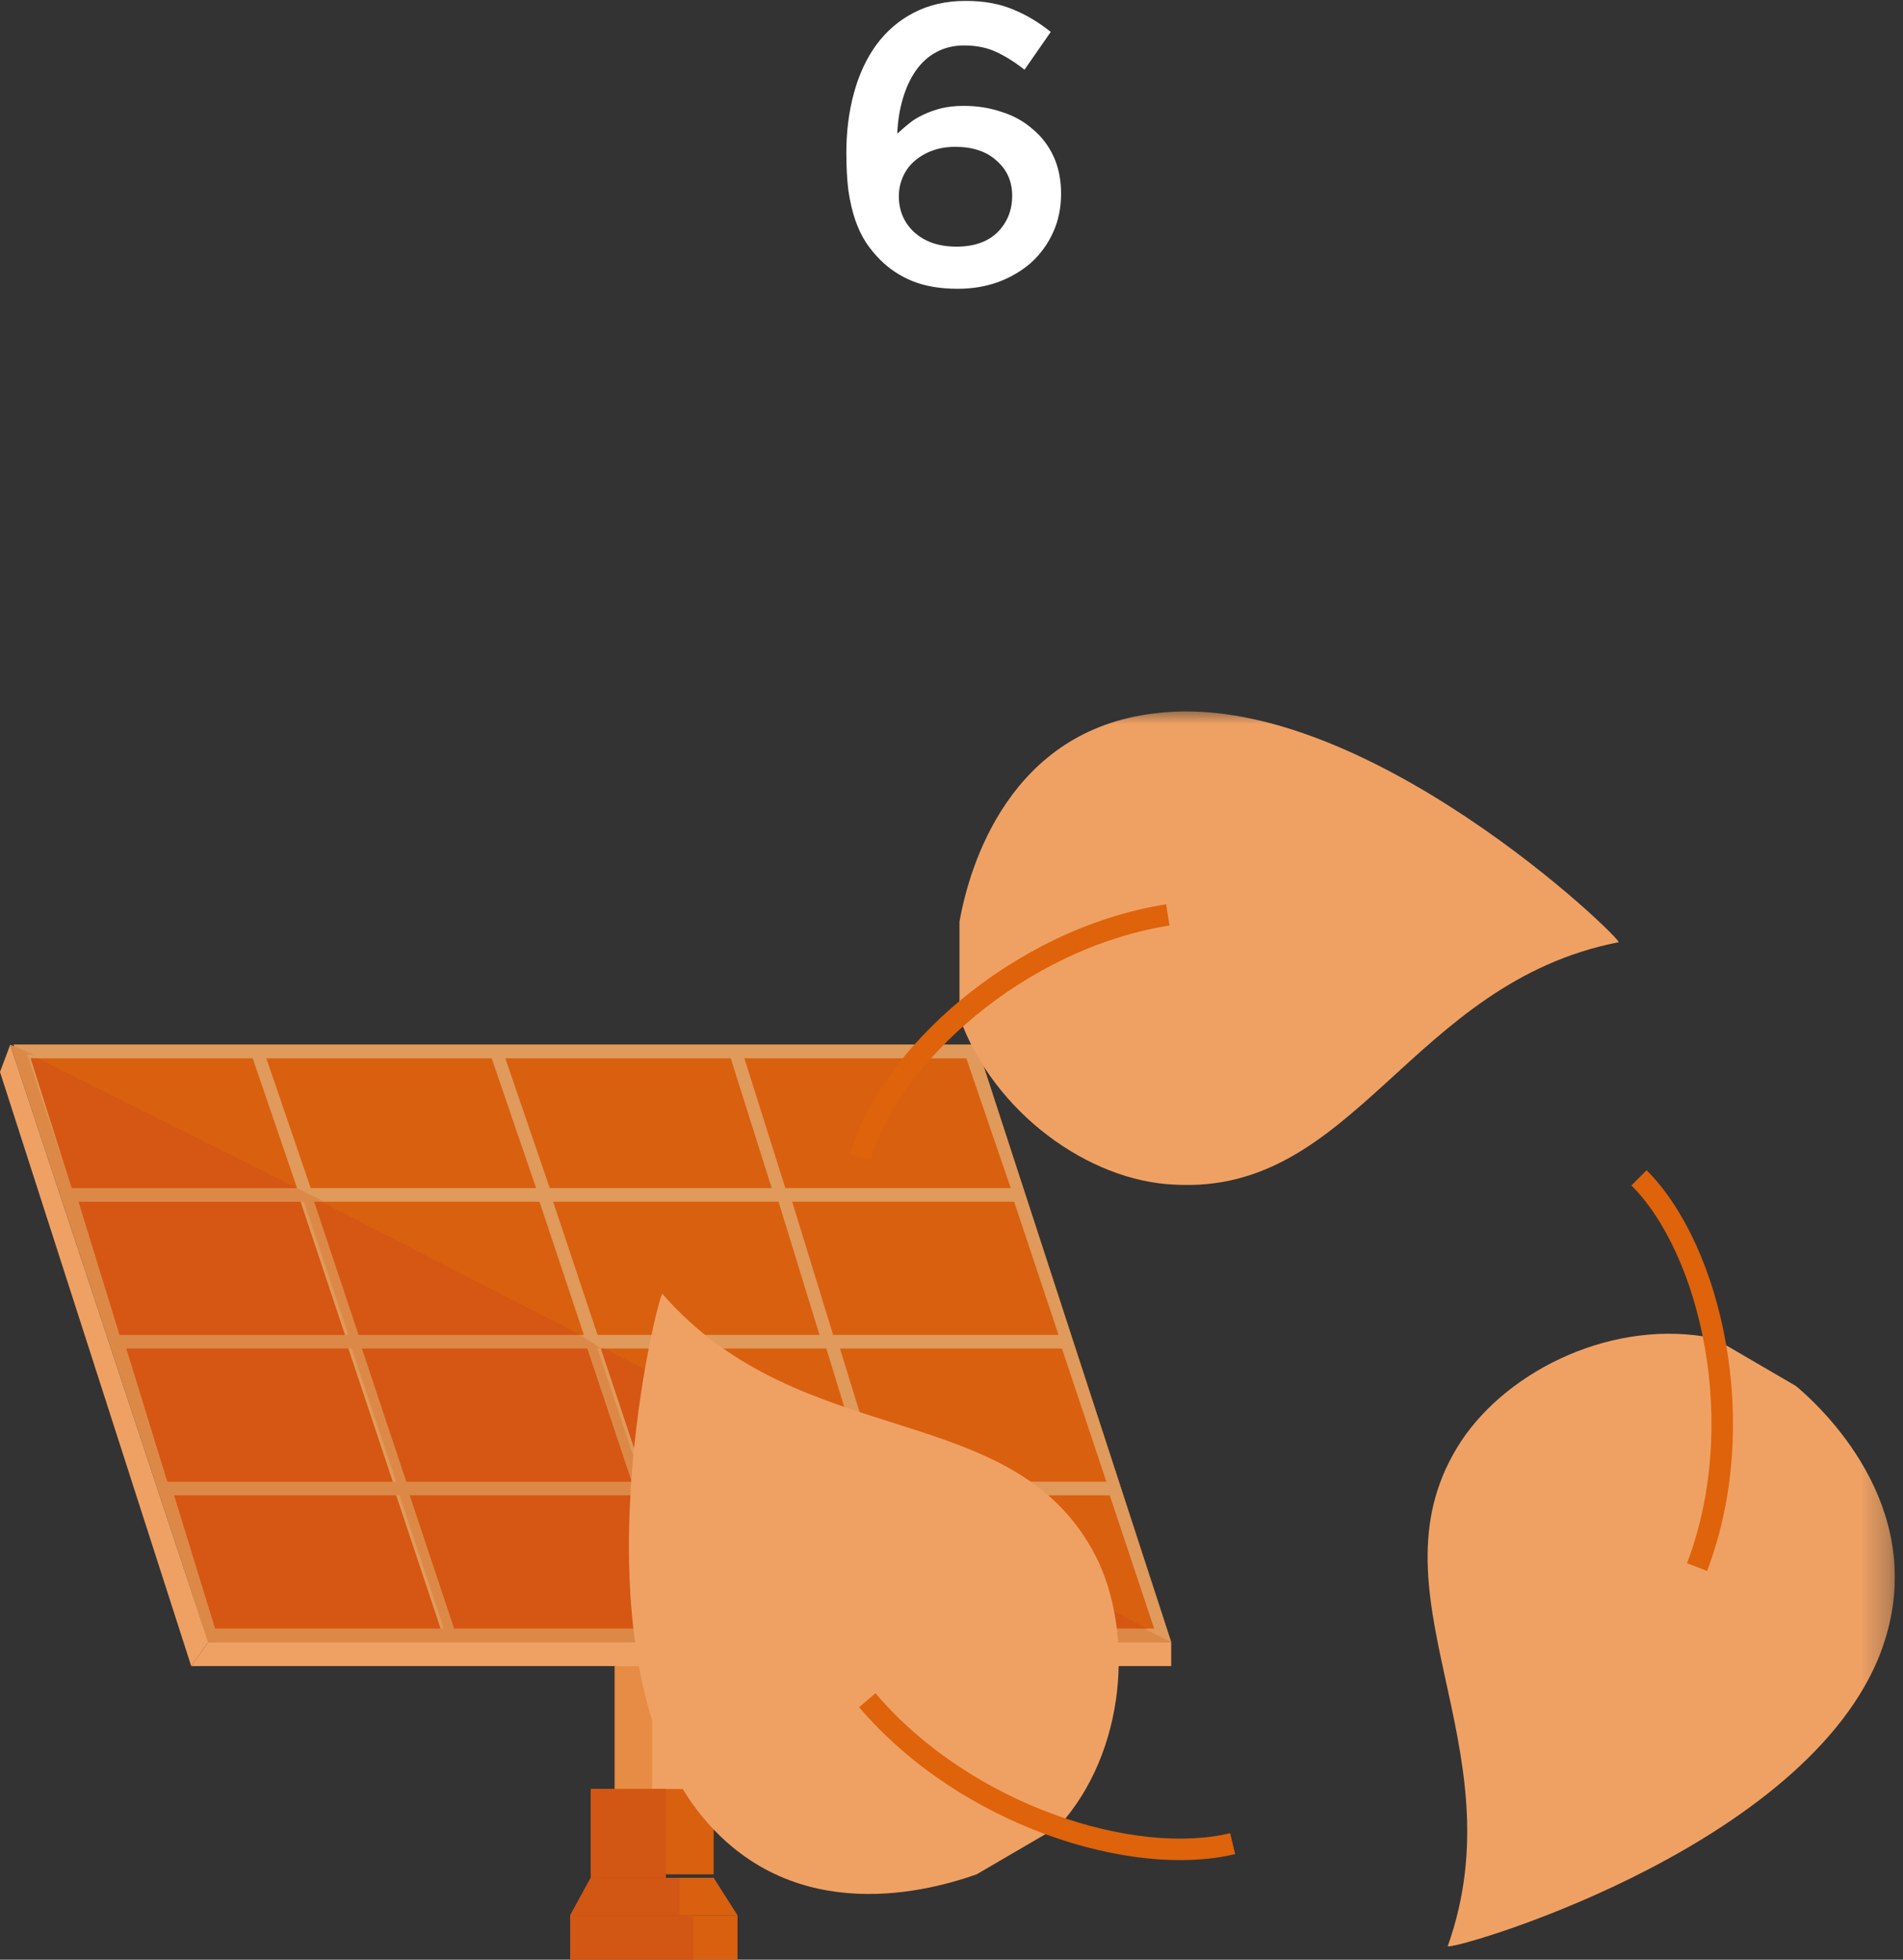
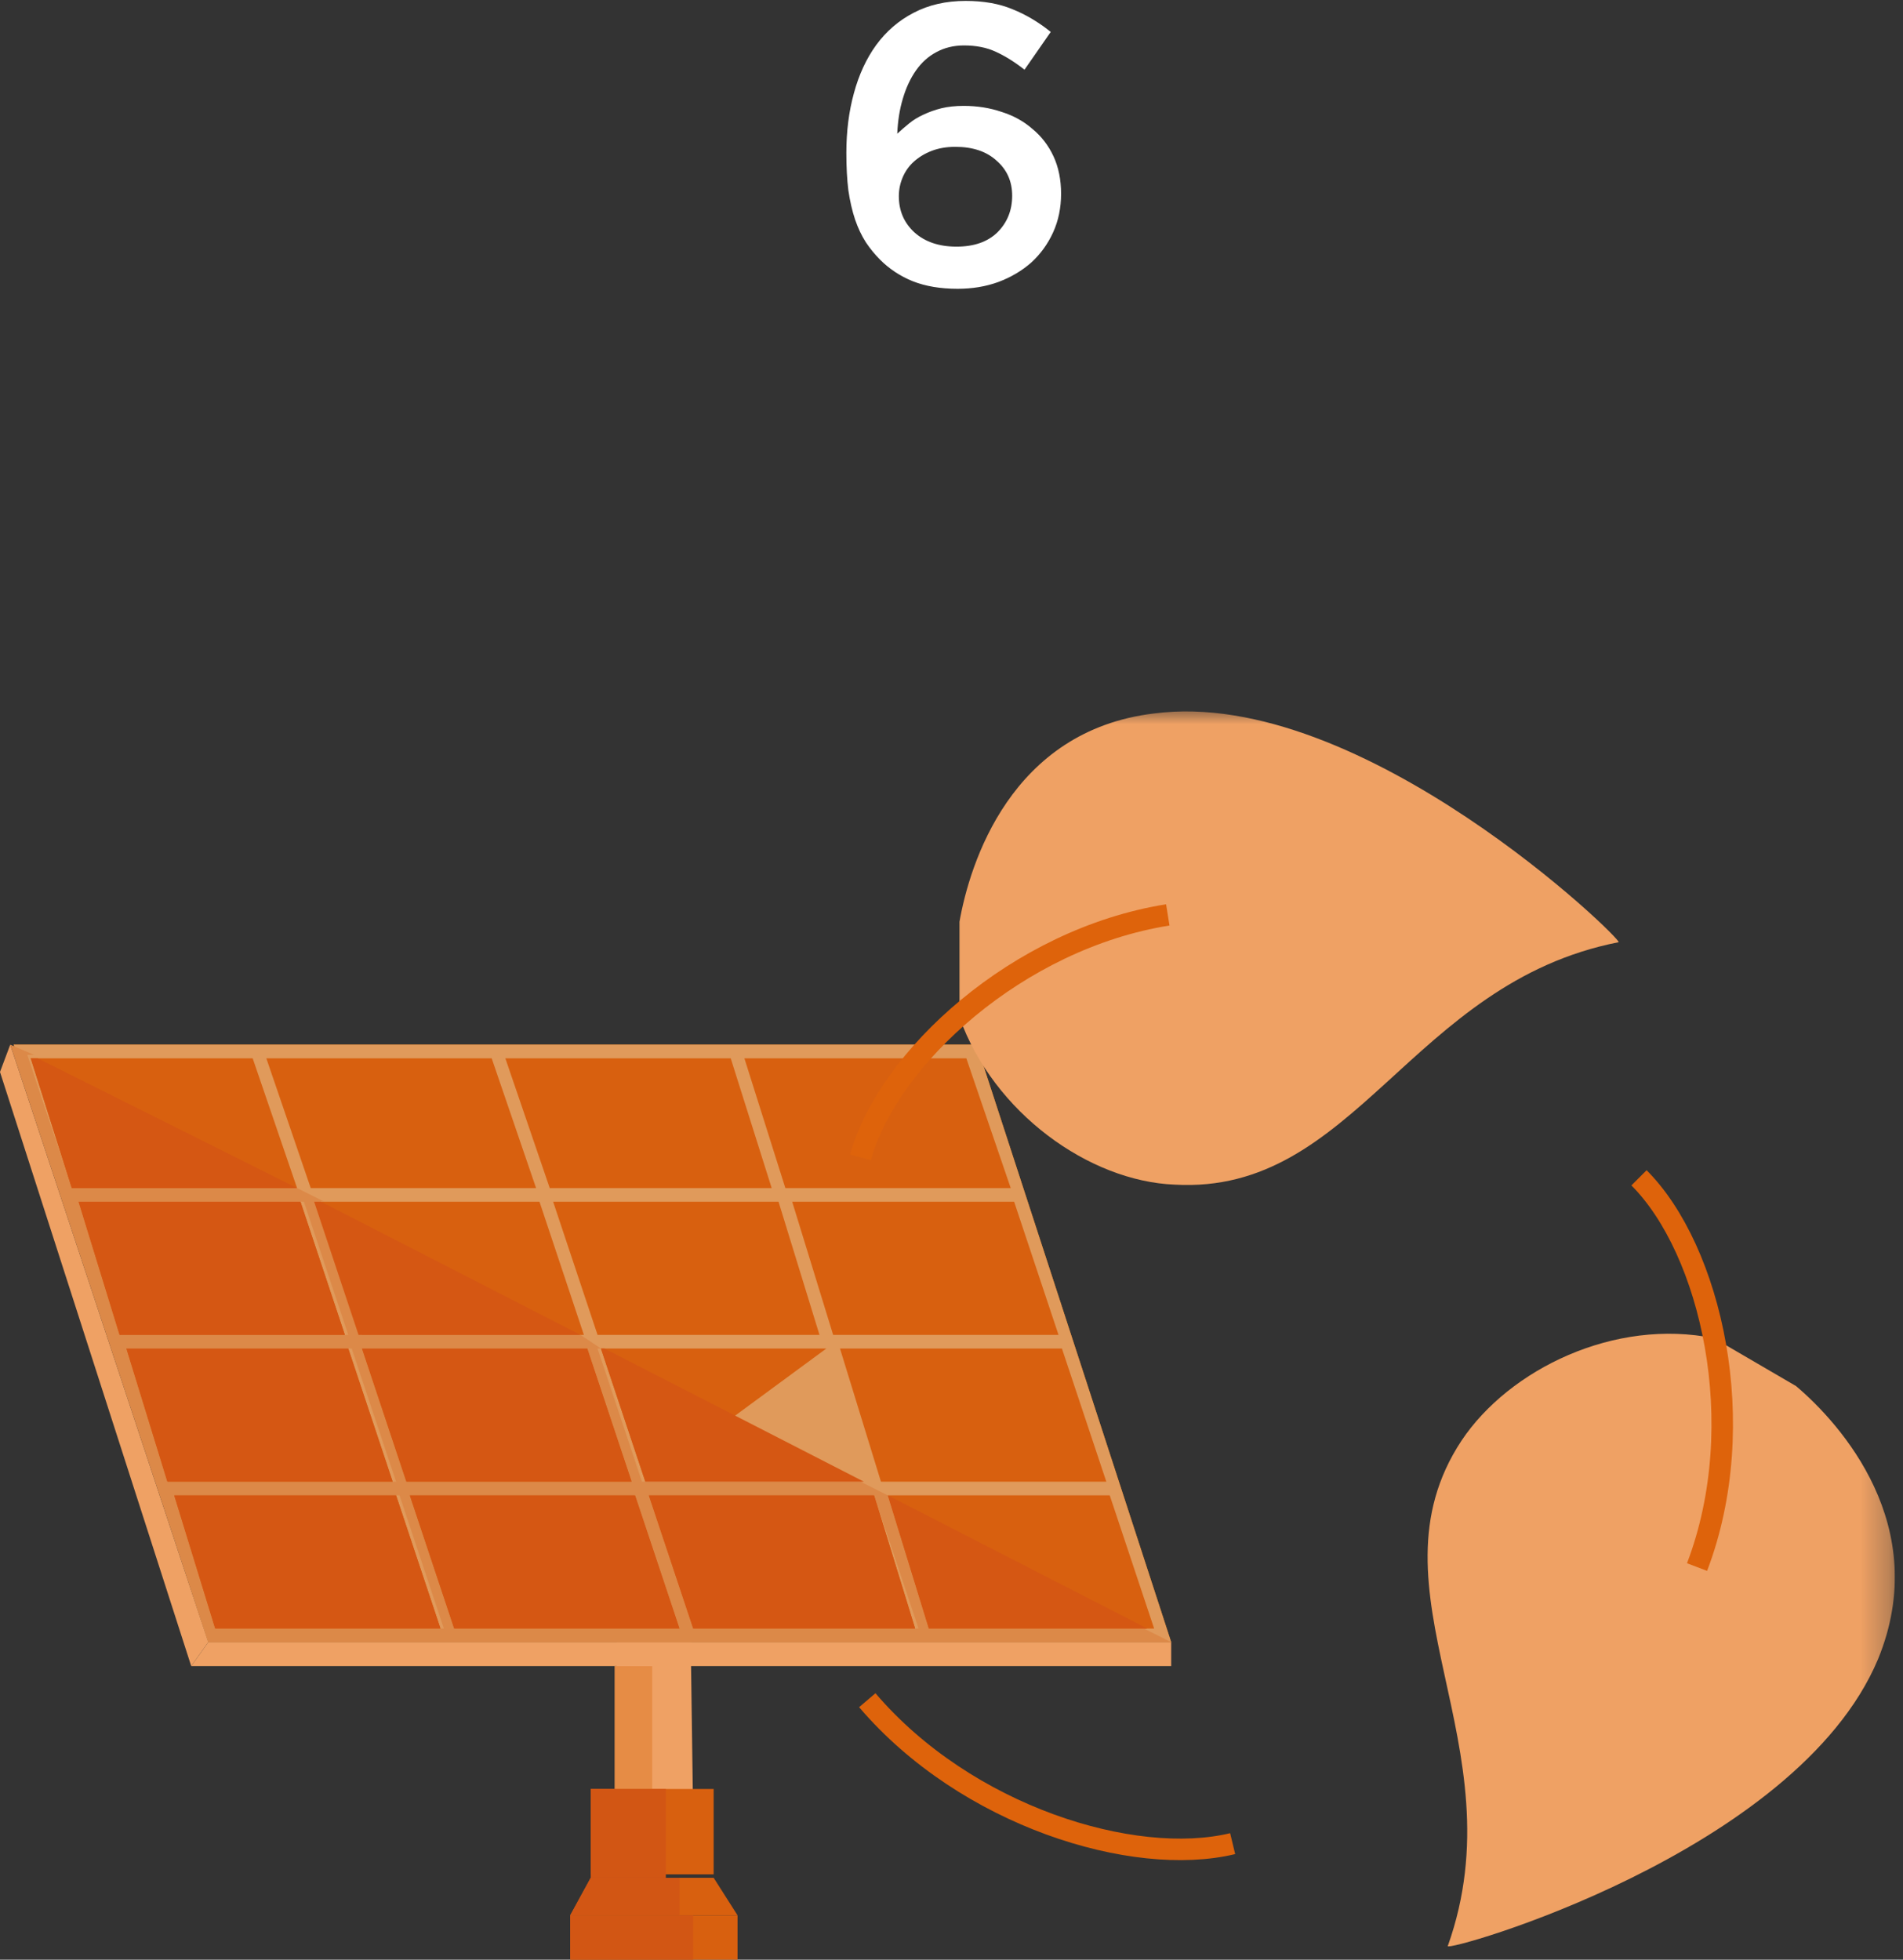
<svg xmlns="http://www.w3.org/2000/svg" width="67" height="69" viewBox="0 0 67 69" fill="none">
  <rect x="0" y="0" width="67" height="69" fill="#333333" stroke="none" />
  <g clip-path="url(#clip0_1_1335)">
    <path d="M24.284 55.295L24.404 63.951H21.639L21.76 55.295H24.284Z" fill="#EFA164" />
    <path d="M22.962 58.661H21.639V62.989H22.962V58.661Z" fill="#E68C45" />
    <path d="M25.126 62.989H20.798V65.995H25.126V62.989Z" fill="#D8600F" />
    <path d="M23.443 62.989H23.082H21.639H20.798V66.115H23.443V62.989Z" fill="#D25614" />
    <path d="M20.076 67.437H25.967L25.126 66.115H20.798L20.076 67.437Z" fill="#D8600F" />
    <path d="M25.967 67.437H20.076V69H25.967V67.437Z" fill="#D8600F" />
    <path d="M23.924 66.115H23.443H20.798L20.076 67.437H23.924V66.115Z" fill="#D25614" />
    <path d="M24.404 67.437H20.076V69H24.404V67.437Z" fill="#D25614" />
    <path d="M0.481 36.781L7.333 57.82H41.235L34.383 36.781H0.481Z" fill="#AE6117" />
    <path d="M0.481 36.781L7.333 57.82H41.235L34.383 36.781H0.481Z" fill="#AE6117" />
    <path d="M0.481 36.781L7.333 57.82H41.235L34.383 36.781H0.481Z" fill="#E09A5B" />
    <path d="M34.022 37.262H26.208L27.65 41.831H35.585L34.022 37.262Z" fill="#D8600F" />
    <path d="M25.727 37.262H17.792L19.355 41.831H27.169L25.727 37.262Z" fill="#D8600F" />
    <path d="M17.311 37.262H9.377L10.94 41.831H18.874L17.311 37.262Z" fill="#D8600F" />
    <path d="M1.082 37.262L2.525 41.831H10.459L8.896 37.262H1.082Z" fill="#D8600F" />
    <path d="M35.705 42.312H27.891L29.333 47H37.268L35.705 42.312Z" fill="#D8600F" />
    <path d="M27.41 42.312H19.475L21.038 47H28.852L27.41 42.312Z" fill="#D8600F" />
    <path d="M18.994 42.312H11.06L12.623 47H20.557L18.994 42.312Z" fill="#D8600F" />
    <path d="M10.579 42.312H2.765L4.208 47H12.142L10.579 42.312Z" fill="#D8600F" />
    <path d="M37.388 47.481H29.574L31.016 52.169H38.951L37.388 47.481Z" fill="#D8600F" />
-     <path d="M29.093 47.481H21.158L22.721 52.169H30.535L29.093 47.481Z" fill="#D8600F" />
+     <path d="M29.093 47.481H21.158L22.721 52.169L29.093 47.481Z" fill="#D8600F" />
    <path d="M20.678 47.481H12.743L14.306 52.169H22.24L20.678 47.481Z" fill="#D8600F" />
    <path d="M12.262 47.481H4.448L5.891 52.169H13.825L12.262 47.481Z" fill="#D8600F" />
    <path d="M39.071 52.65H31.257L32.7 57.339H40.634L39.071 52.65Z" fill="#D8600F" />
    <path d="M30.776 52.65H22.842L24.404 57.339H32.219L30.776 52.65Z" fill="#D8600F" />
    <path d="M22.361 52.65H14.426L15.989 57.339H23.924L22.361 52.65Z" fill="#D8600F" />
    <path d="M13.945 52.65H6.131L7.574 57.339H15.508L13.945 52.65Z" fill="#D8600F" />
    <path d="M7.333 57.82L6.732 58.661H41.235V57.82H7.333Z" fill="#EFA164" />
    <path d="M0 37.743L6.732 58.661L7.333 57.82L0.361 36.781L0 37.743Z" fill="#EFA164" />
    <path d="M6.131 52.65H14.066L15.628 57.339H7.574L6.131 52.65ZM14.426 52.65H22.361L23.924 57.339H15.989L14.426 52.65ZM22.841 52.65H30.776L32.339 57.339H24.404L22.841 52.65ZM4.448 47.481H12.383L13.945 52.169H5.891L4.448 47.481ZM12.743 47.481H20.678L22.24 52.169H14.306L12.743 47.481ZM2.765 42.312H10.7L12.262 47H4.208L2.765 42.312ZM7.333 57.82H41.235L40.273 57.339H32.7L31.257 52.65L30.295 52.169H22.601L21.038 47.481H21.159L20.437 47H12.743L11.18 42.312H11.421L10.459 41.831H2.525L0.962 37.142H1.202L0.361 36.781L7.333 57.82Z" fill="#DC8948" />
    <path d="M1.082 37.262L2.525 41.831H10.459L1.322 37.262H1.082Z" fill="#D55713" />
    <path d="M11.301 42.312H11.06L12.623 47H20.437L11.301 42.312Z" fill="#D55713" />
    <path d="M10.579 42.312H2.765L4.208 47H12.142L10.579 42.312Z" fill="#D55713" />
    <path d="M21.279 47.481H21.158L22.721 52.169H30.415L21.279 47.481Z" fill="#D55713" />
    <path d="M20.678 47.481H12.743L14.306 52.169H22.24L20.678 47.481Z" fill="#D55713" />
    <path d="M12.262 47.481H4.448L5.891 52.169H13.825L12.262 47.481Z" fill="#D55713" />
    <path d="M31.257 52.65L32.7 57.339H40.393L31.257 52.65Z" fill="#D55713" />
    <path d="M30.776 52.65H22.842L24.404 57.339H32.219L30.776 52.65Z" fill="#D55713" />
    <path d="M22.361 52.65H14.426L15.989 57.339H23.924L22.361 52.65Z" fill="#D55713" />
    <path d="M13.945 52.65H6.131L7.574 57.339H15.508L13.945 52.65Z" fill="#D55713" />
    <path d="M7.333 57.82L0.481 36.781L7.333 57.82Z" fill="#EB8F4E" />
    <mask id="mask0_1_1335" style="mask-type:luminance" maskUnits="userSpaceOnUse" x="0" y="25" width="67" height="44">
      <path d="M66.721 25H0V69H66.721V25Z" fill="white" />
    </mask>
    <g mask="url(#mask0_1_1335)">
      <path d="M33.781 35.82C34.984 39.186 38.35 41.59 41.355 41.71C47.727 42.071 49.65 34.617 56.984 33.175C57.224 33.175 47.967 24.159 40.634 25.12C35.585 25.721 34.142 30.41 33.781 32.453" fill="#EFA164" />
    </g>
    <mask id="mask1_1_1335" style="mask-type:luminance" maskUnits="userSpaceOnUse" x="0" y="25" width="67" height="44">
      <path d="M66.721 25H0V69H66.721V25Z" fill="white" />
    </mask>
    <g mask="url(#mask1_1_1335)">
-       <path d="M37.268 64.311C39.672 61.667 39.913 57.459 38.59 54.814C35.705 49.164 28.251 51.208 23.322 45.557C23.202 45.437 20.076 57.82 24.525 63.71C27.65 67.798 32.339 66.716 34.383 65.995" fill="#EFA164" />
-     </g>
+       </g>
    <mask id="mask2_1_1335" style="mask-type:luminance" maskUnits="userSpaceOnUse" x="0" y="25" width="67" height="44">
      <path d="M66.721 25H0V69H66.721V25Z" fill="white" />
    </mask>
    <g mask="url(#mask2_1_1335)">
      <path d="M60.35 47.12C56.863 46.399 53.137 48.202 51.454 50.727C47.967 56.016 53.497 61.426 50.973 68.519C50.852 68.76 63.235 65.273 66.12 58.421C68.044 53.732 64.798 50.126 63.235 48.803" fill="#EFA164" />
    </g>
    <mask id="mask3_1_1335" style="mask-type:luminance" maskUnits="userSpaceOnUse" x="0" y="25" width="67" height="44">
      <path d="M66.721 25H0V69H66.721V25Z" fill="white" />
    </mask>
    <g mask="url(#mask3_1_1335)">
      <path d="M30.295 40.749C31.257 37.262 35.825 33.055 41.115 32.213M57.705 41.47C60.23 43.995 61.672 50.126 59.749 55.175M43.399 64.913C39.913 65.754 34.022 63.951 30.535 59.863" stroke="#DE630B" stroke-width="0.757" stroke-miterlimit="10" />
    </g>
  </g>
  <path d="M36.994 1.124L36.07 2.454C35.725 2.183 35.389 1.973 35.062 1.824C34.745 1.675 34.371 1.6 33.942 1.6C33.578 1.6 33.251 1.679 32.962 1.838C32.682 1.987 32.444 2.202 32.248 2.482C32.052 2.762 31.898 3.093 31.786 3.476C31.674 3.849 31.609 4.26 31.59 4.708C31.721 4.587 31.861 4.465 32.01 4.344C32.159 4.223 32.327 4.12 32.514 4.036C32.71 3.943 32.92 3.868 33.144 3.812C33.377 3.756 33.639 3.728 33.928 3.728C34.404 3.728 34.847 3.798 35.258 3.938C35.678 4.069 36.042 4.269 36.35 4.54C36.667 4.801 36.915 5.123 37.092 5.506C37.269 5.889 37.358 6.327 37.358 6.822C37.358 7.317 37.265 7.769 37.078 8.18C36.891 8.591 36.635 8.945 36.308 9.244C35.981 9.533 35.594 9.762 35.146 9.93C34.707 10.089 34.231 10.168 33.718 10.168C33.111 10.168 32.584 10.079 32.136 9.902C31.697 9.725 31.315 9.473 30.988 9.146C30.801 8.959 30.633 8.754 30.484 8.53C30.335 8.297 30.209 8.031 30.106 7.732C30.003 7.424 29.924 7.079 29.868 6.696C29.821 6.313 29.798 5.875 29.798 5.38C29.798 4.624 29.887 3.924 30.064 3.28C30.241 2.627 30.503 2.062 30.848 1.586C31.203 1.101 31.641 0.723 32.164 0.452C32.696 0.172 33.307 0.032 33.998 0.032C34.633 0.032 35.183 0.13 35.65 0.326C36.117 0.513 36.565 0.779 36.994 1.124ZM35.636 6.892C35.636 6.388 35.454 5.977 35.09 5.66C34.735 5.333 34.25 5.17 33.634 5.17C33.326 5.17 33.051 5.217 32.808 5.31C32.565 5.403 32.355 5.529 32.178 5.688C32.01 5.837 31.879 6.019 31.786 6.234C31.693 6.449 31.646 6.673 31.646 6.906C31.646 7.419 31.828 7.844 32.192 8.18C32.565 8.516 33.06 8.684 33.676 8.684C34.292 8.684 34.773 8.516 35.118 8.18C35.463 7.835 35.636 7.405 35.636 6.892Z" fill="white" />
  <defs>
    <clipPath id="clip0_1_1335">
      <rect width="66.721" height="44" fill="white" transform="translate(0 25)" />
    </clipPath>
  </defs>
</svg>